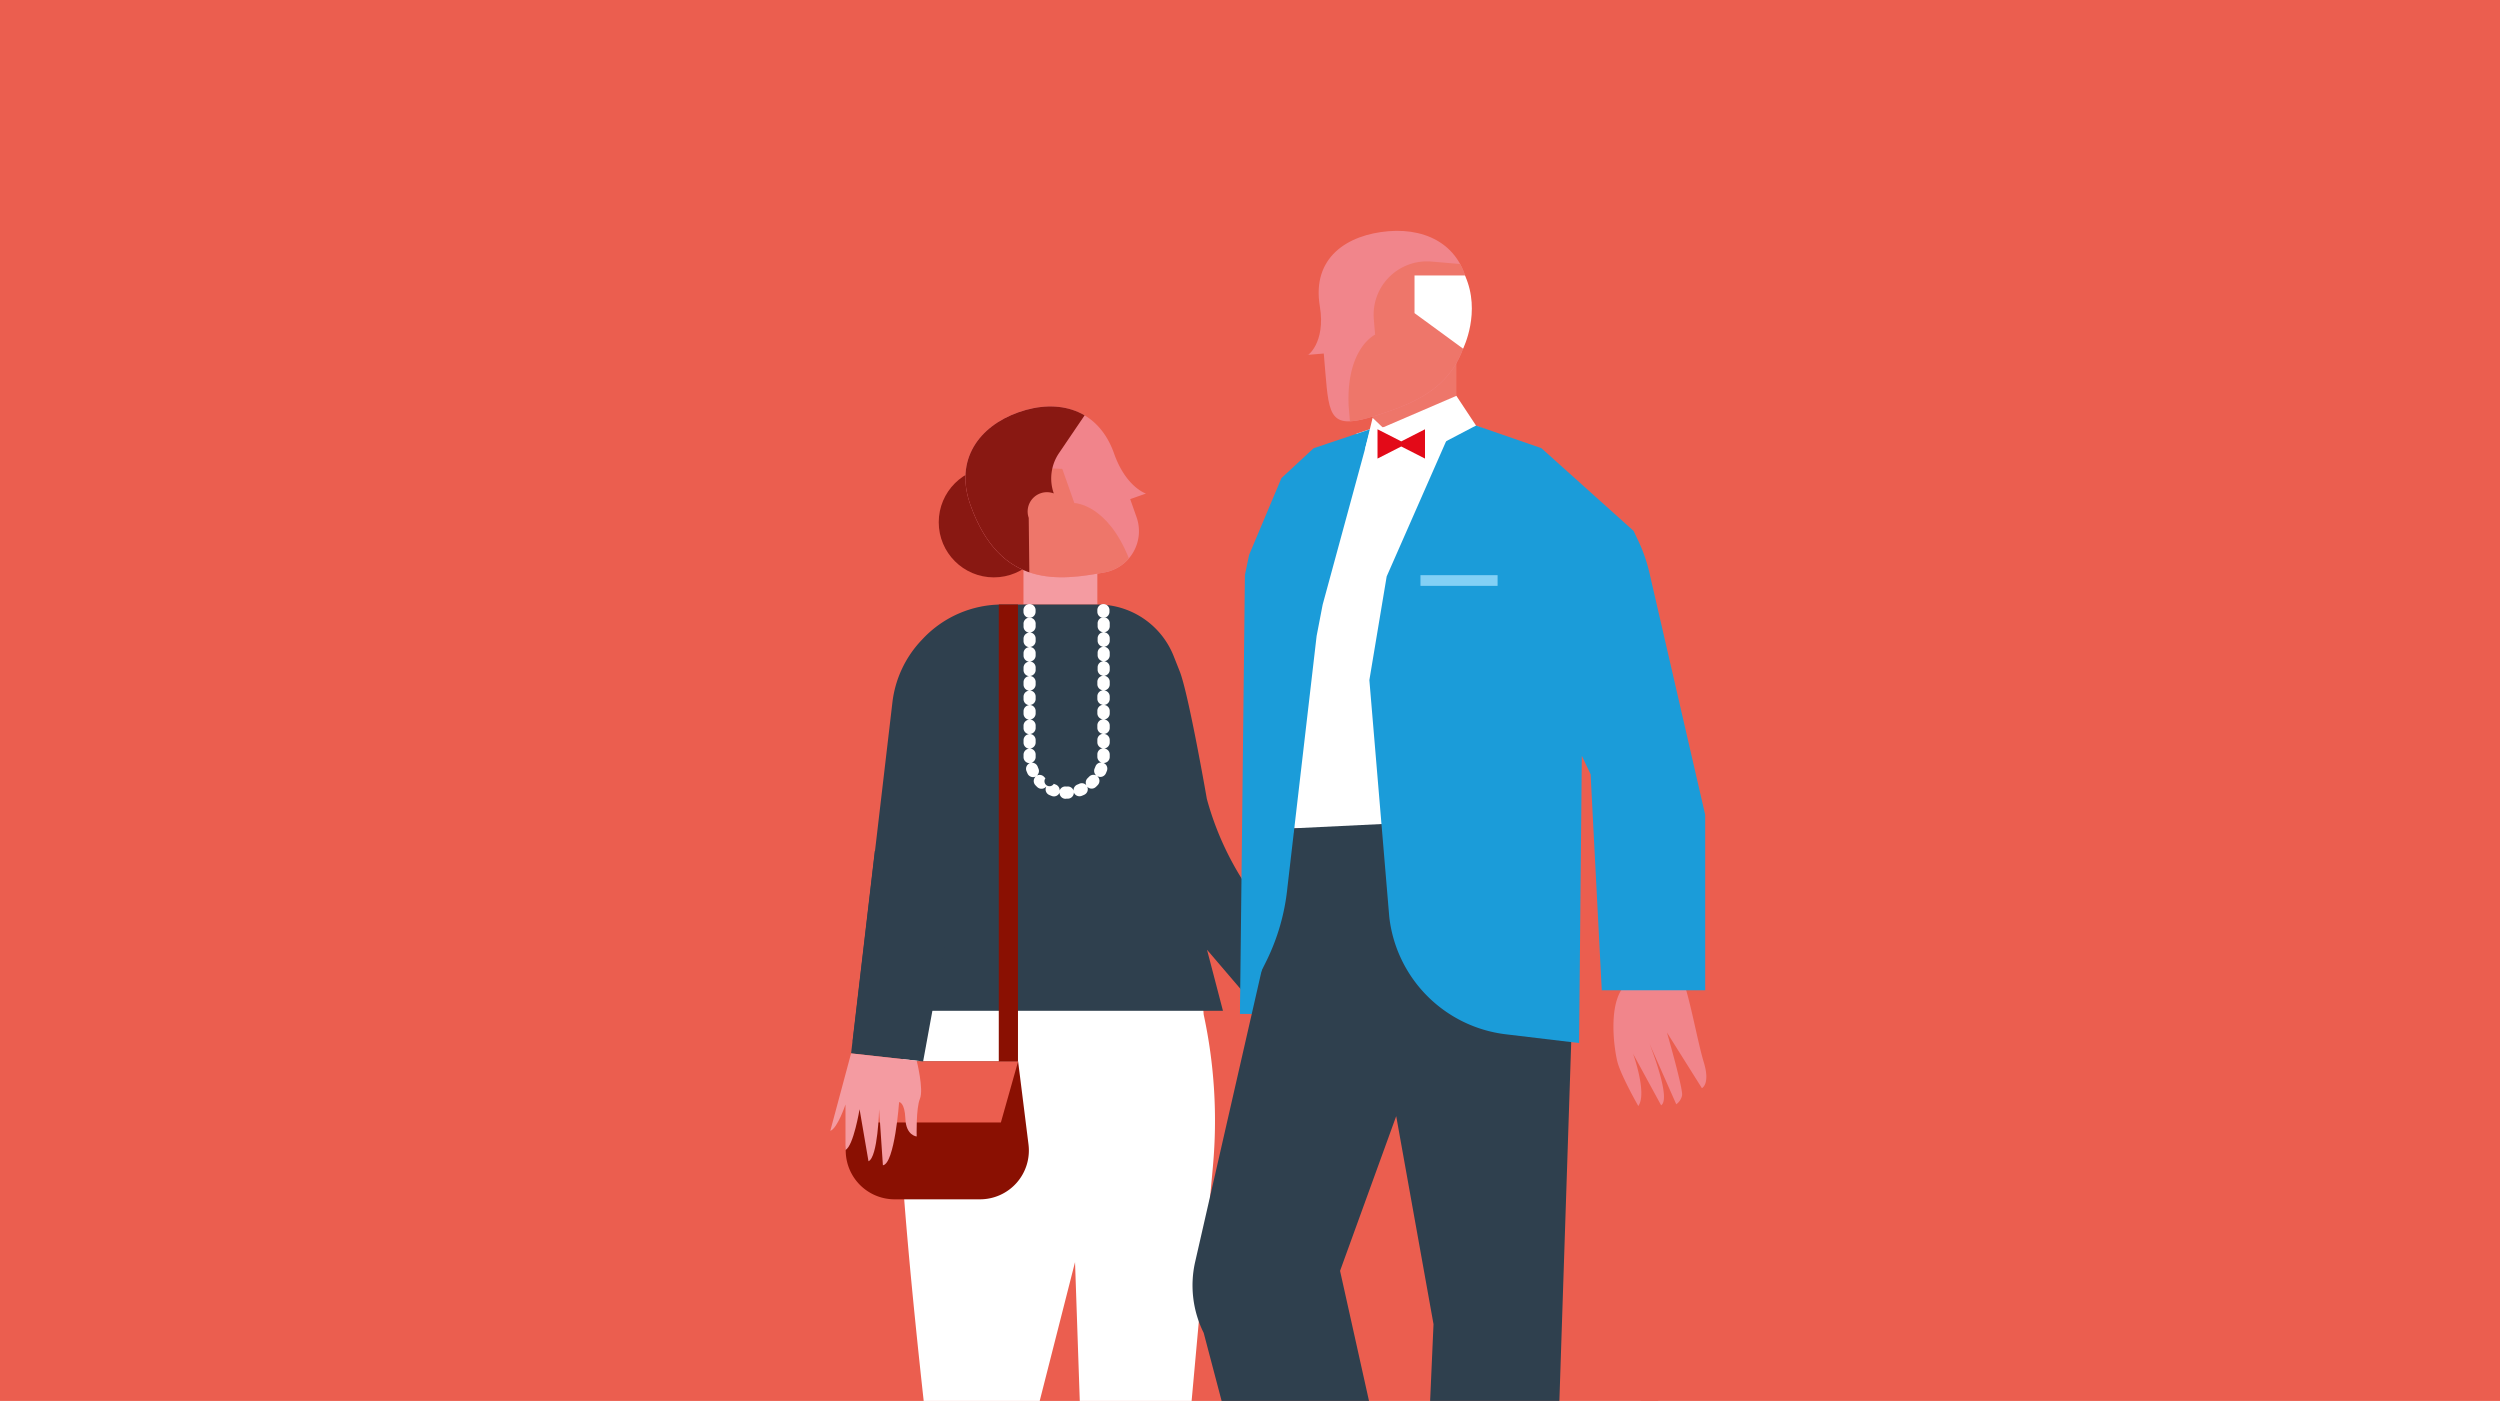
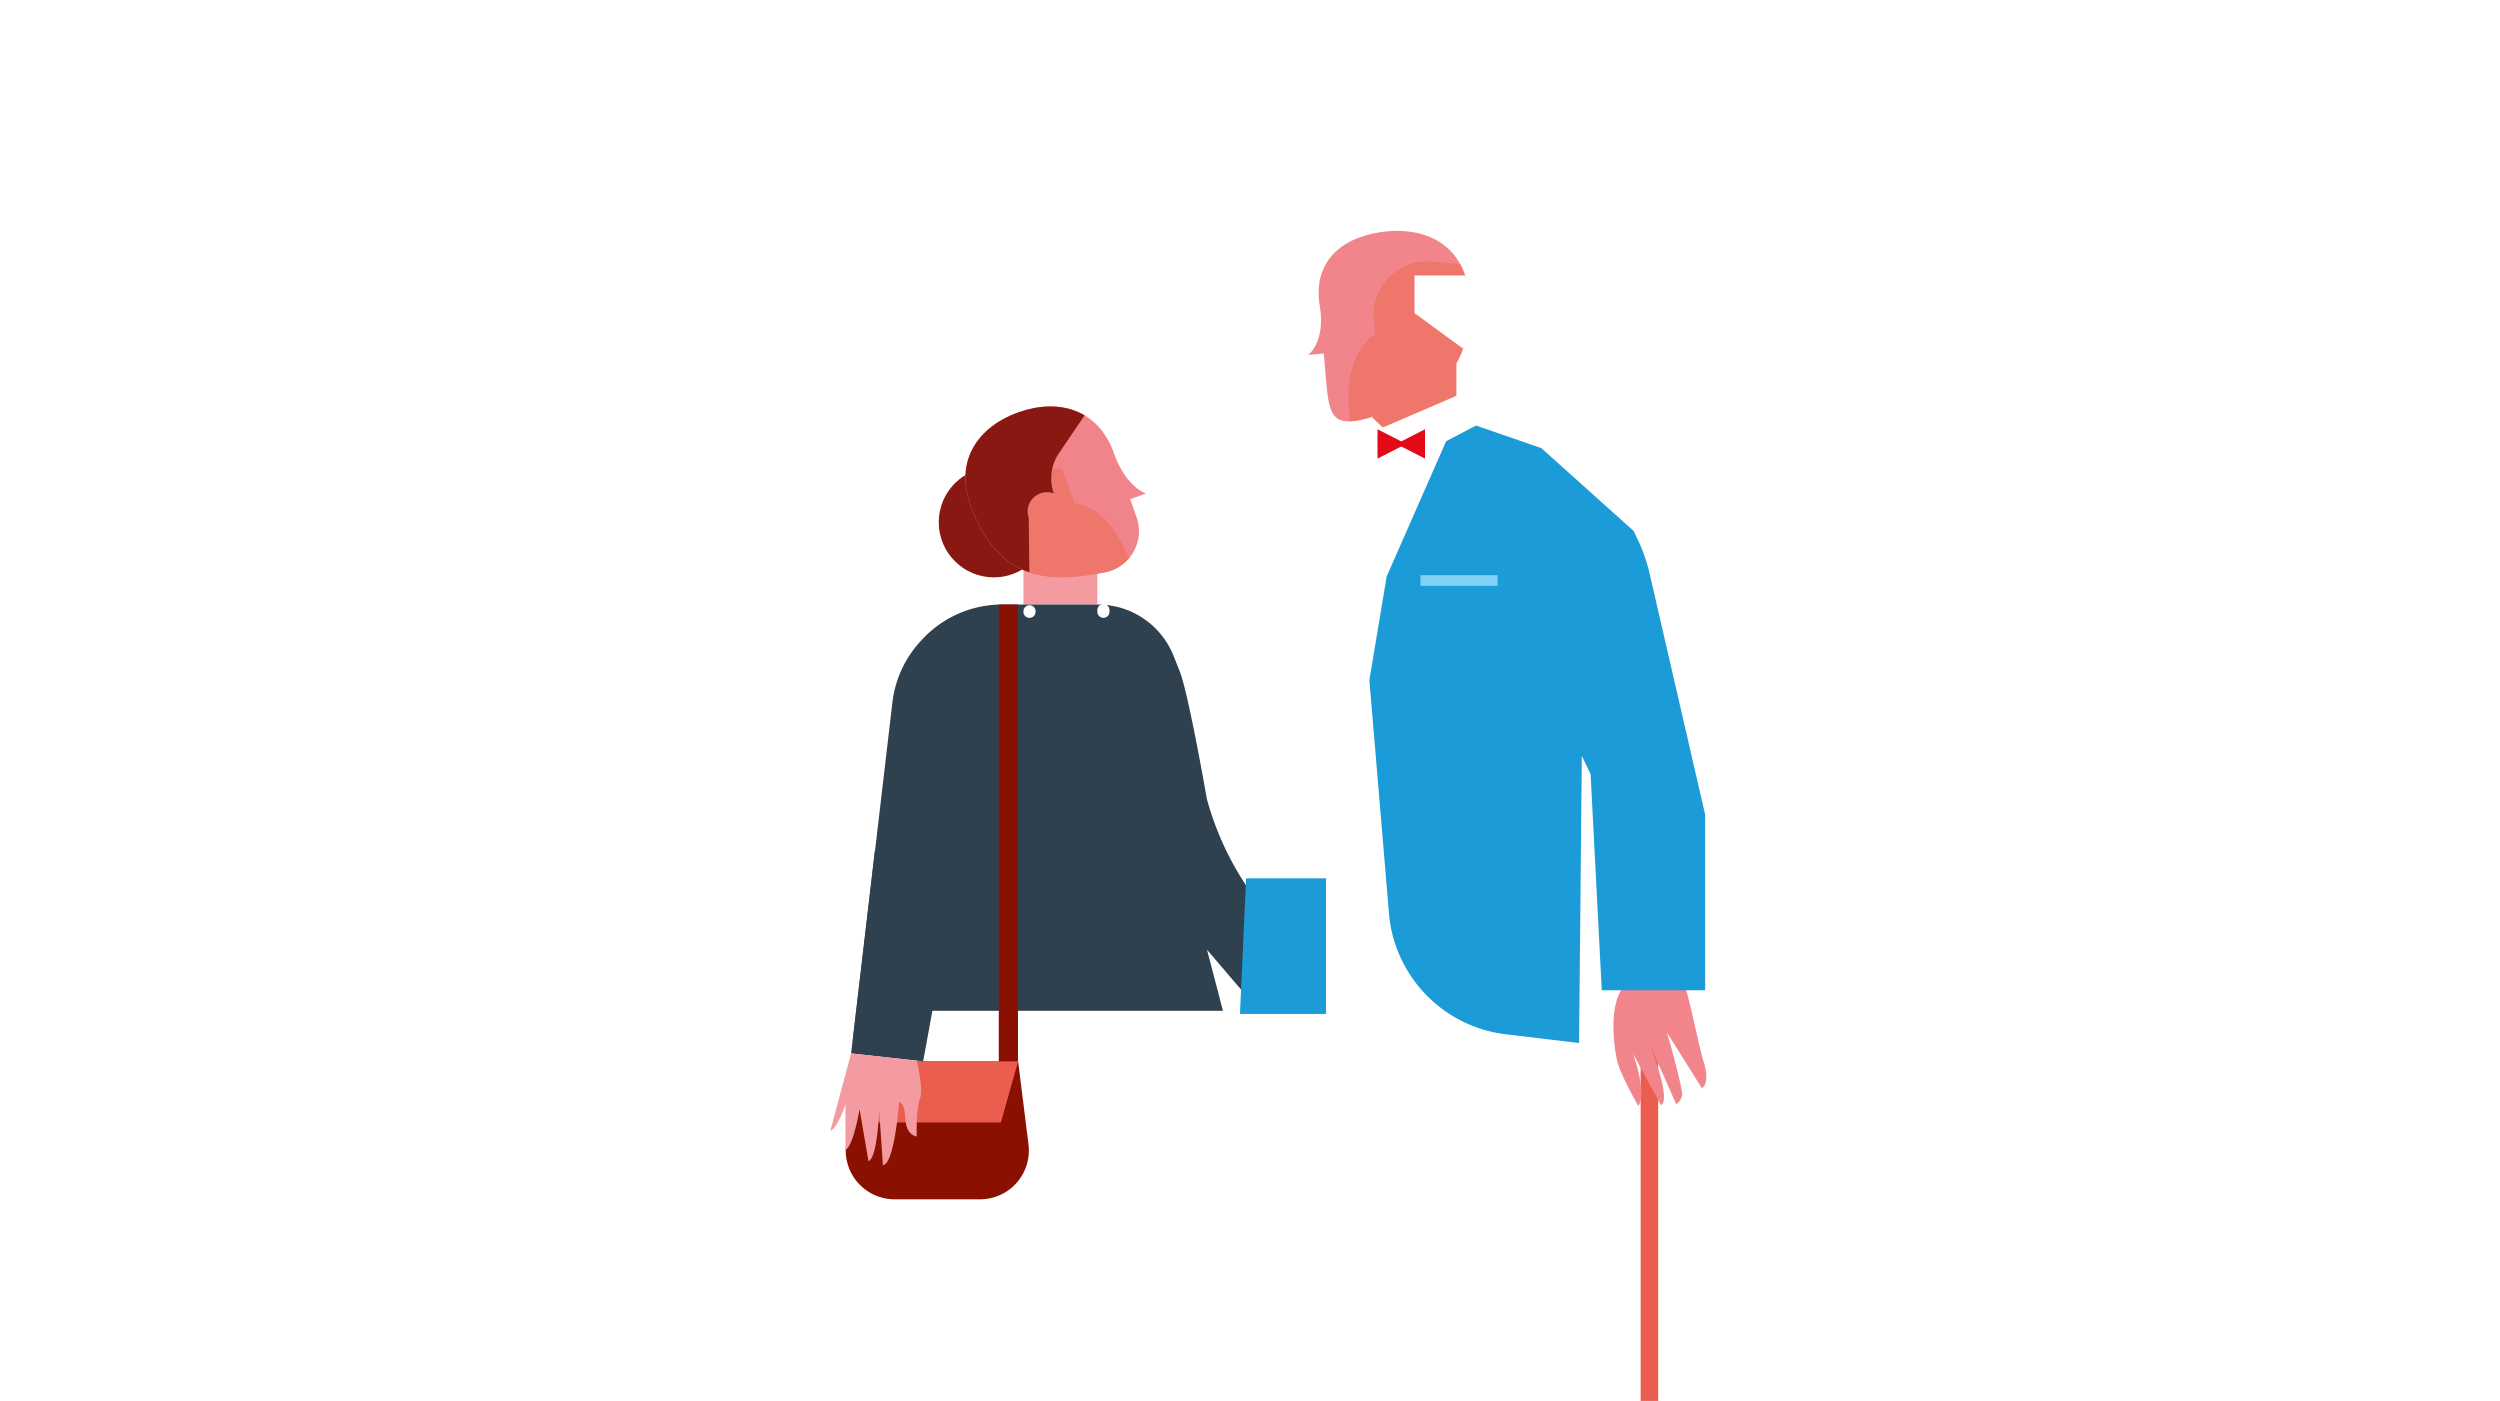
<svg xmlns="http://www.w3.org/2000/svg" id="Ebene_1" data-name="Ebene 1" viewBox="0 0 737 413">
  <defs>
    <style>.cls-1{fill:#eb5e4f;}.cls-2{fill:#f1848b;}.cls-3{fill:#f1858b;}.cls-4{clip-path:url(#clip-path);}.cls-5{fill:#891812;}.cls-6{fill:#fff;}.cls-7{fill:#f49ba1;}.cls-8{clip-path:url(#clip-path-2);}.cls-9{fill:#ee766a;}.cls-10{fill:#2f404e;}.cls-11{fill:#8a1002;}.cls-12{fill:#1b9cd9;}.cls-13{clip-path:url(#clip-path-3);}.cls-14{fill:#e30a18;}.cls-15{fill:#83d0f5;}</style>
    <clipPath id="clip-path">
      <rect class="cls-1" width="737" height="413" />
    </clipPath>
    <clipPath id="clip-path-2">
      <path class="cls-2" d="M300.29,121.53c11.71-4.13,23.5-1,28.14,12.17,3.51,9.94,9.4,11.8,9.4,11.8l-4.65,1.64,1.85,5.25a12.36,12.36,0,0,1-9.23,16.32c-13.13,2.4-30.91,5.07-39.77-20C281.39,135.53,288.58,125.67,300.29,121.53Z" />
    </clipPath>
    <clipPath id="clip-path-3">
      <path class="cls-3" d="M409.33,68.16c-12.11,1-22.67,7.71-20.24,22.16,1.82,10.82-3.87,14.89-3.65,14.3l4.81-.4.45,5.42c1.13,13.57,1.56,17.16,14.95,12.87,12.44-4,29.46-9.87,27.3-35.85C431.82,73.08,421.44,67.16,409.33,68.16Z" />
    </clipPath>
  </defs>
-   <rect class="cls-1" width="737" height="413" />
  <g class="cls-4">
    <circle class="cls-5" cx="292.99" cy="153.96" r="16.25" />
    <path class="cls-6" d="M353.44,279.42l1.4,19.65a148.24,148.24,0,0,1,2.74,44.64l-7,77.09v49.27H320.27l-3.35-98-24.95,98H264.32s8.61-50.54,8.61-51.31c0-.51-5.55-48.16-7.31-79-1-17-1.3-41,13.54-60.37h74.28Z" />
    <rect class="cls-7" x="301.72" y="159.26" width="21.78" height="18.95" transform="translate(625.22 337.47) rotate(180)" />
    <path class="cls-2" d="M300.29,121.53c11.71-4.13,23.5-1,28.14,12.17,3.51,9.94,9.4,11.8,9.4,11.8l-4.65,1.64,1.85,5.25a12.36,12.36,0,0,1-9.23,16.32c-13.13,2.4-30.91,5.07-39.77-20C281.39,135.53,288.58,125.67,300.29,121.53Z" />
    <g class="cls-8">
      <path class="cls-9" d="M313.16,138.22l3.56,10.08s9.66.17,16.08,16.32l3,8.36-27.39,9.67-16-45.24Z" />
      <path class="cls-5" d="M329.15,120.9l-7-2-9.95,14.67a13.28,13.28,0,0,0-1.54,11.9h0a5.69,5.69,0,0,0-7.39,7.2l.18,16.09L292.22,200,264.66,121.9l47-16.61L332,115Z" />
    </g>
    <path class="cls-10" d="M263.08,207.08a32.09,32.09,0,0,1,8.52-18.28l.47-.5a32.11,32.11,0,0,1,23.37-10.09h28.14A24.08,24.08,0,0,1,346,193.42l1.78,4.49c2.62,6.6,8,37.61,8,37.61A88.17,88.17,0,0,0,372,267.41l16.22,20.2-17,10.38-15.39-18,4.7,18h-86l-1.93,11.32L251.37,307Z" />
    <path class="cls-11" d="M263.73,353.56h25.18a14.4,14.4,0,0,0,14.29-16.19l-3.06-24.47H252.49l-3.06,24.47A14.41,14.41,0,0,0,263.73,353.56Z" />
    <polygon class="cls-1" points="257.57 330.9 295.06 330.9 300.14 312.9 252.49 312.9 257.57 330.9" />
    <rect class="cls-11" x="294.44" y="178.21" width="5.66" height="134.69" />
    <polygon class="cls-10" points="257.9 250.85 250.9 310.54 272.14 312.9 282.92 253.97 257.9 250.85" />
    <path class="cls-7" d="M270.24,312.69s2.13,8.42.95,11.25-.95,11.09-.95,11.09-3.13-.23-3.33-5.19-1.85-4.95-1.85-4.95-1.3,18.17-4.78,18.64L259.16,327s-.35,14.16-3.13,15.34L253.4,327s-1.79,10.86-4.15,12V325.6s-2.36,7.07-4.48,7.78l6.13-22.84Z" />
    <path class="cls-6" d="M325.28,182.14a1.79,1.79,0,0,0,1.79-1.79V180a1.79,1.79,0,1,0-3.57,0v.35A1.79,1.79,0,0,0,325.28,182.14Z" />
-     <path class="cls-6" d="M314.39,235.45h.46a1.79,1.79,0,0,0,1.72-1.85s0-.05,0-.07l0,.09a1.79,1.79,0,0,0,2.31,1c.25-.1.51-.2.75-.32a1.78,1.78,0,0,0,.89-2.36l0-.07,0,.05a1.78,1.78,0,0,0,2.52.09q.31-.28.6-.6a1.78,1.78,0,0,0-.09-2.52l-.06-.05.07,0A1.78,1.78,0,0,0,326,228c.12-.25.22-.51.32-.77a1.79,1.79,0,0,0-1-2.3l-.09,0h.14a1.79,1.79,0,0,0,1.78-1.73v-.77a1.78,1.78,0,0,0-1.66-1.78,1.79,1.79,0,0,0,1.66-1.78v-.72a1.79,1.79,0,0,0-1.66-1.78,1.78,1.78,0,0,0,1.66-1.78v-.71a1.78,1.78,0,0,0-1.66-1.78,1.79,1.79,0,0,0,1.66-1.79v-.71a1.79,1.79,0,0,0-1.66-1.78,1.78,1.78,0,0,0,1.66-1.78v-.71a1.79,1.79,0,0,0-1.66-1.79,1.78,1.78,0,0,0,1.66-1.78V201a1.78,1.78,0,0,0-1.66-1.78,1.78,1.78,0,0,0,1.66-1.78v-.72a1.79,1.79,0,0,0-1.66-1.78,1.78,1.78,0,0,0,1.66-1.78v-.71a1.78,1.78,0,0,0-1.67-1.78,1.79,1.79,0,0,0,1.67-1.78v-.72a1.79,1.79,0,0,0-1.66-1.78,1.78,1.78,0,0,0,1.66-1.78v-.71a1.79,1.79,0,1,0-3.57,0v.71a1.78,1.78,0,0,0,1.66,1.78,1.79,1.79,0,0,0-1.66,1.78v.72a1.79,1.79,0,0,0,1.67,1.78,1.78,1.78,0,0,0-1.67,1.78v.71a1.78,1.78,0,0,0,1.66,1.78,1.79,1.79,0,0,0-1.66,1.78v.72a1.78,1.78,0,0,0,1.66,1.78A1.78,1.78,0,0,0,323.5,201v.71a1.78,1.78,0,0,0,1.66,1.78,1.79,1.79,0,0,0-1.66,1.79V206a1.78,1.78,0,0,0,1.66,1.78,1.79,1.79,0,0,0-1.66,1.78v.71a1.79,1.79,0,0,0,1.66,1.79,1.78,1.78,0,0,0-1.66,1.78v.71a1.78,1.78,0,0,0,1.66,1.78,1.79,1.79,0,0,0-1.66,1.78v.72a1.79,1.79,0,0,0,1.66,1.78,1.78,1.78,0,0,0-1.66,1.78v.65a1.78,1.78,0,0,0,1.25,1.76,1.75,1.75,0,0,0-1.81,1.16c-.07.18-.15.37-.23.55a1.78,1.78,0,0,0,.46,2.09,1.78,1.78,0,0,0-2.11.38l-.41.41a1.79,1.79,0,0,0-.38,2.12,1.77,1.77,0,0,0-2.09-.46c-.18.09-.36.16-.55.24a1.77,1.77,0,0,0-1.14,1.8,1.78,1.78,0,0,0-1.77-1.23h-.58a1.72,1.72,0,0,0-1.76,1.23,1.79,1.79,0,0,0-1.15-1.8c-.2-.07-.38-.15-.57-.23a1.48,1.48,0,1,1-2.46-1.64,4.16,4.16,0,0,1-.42-.42,1.79,1.79,0,0,0-2.11-.37,1.77,1.77,0,0,0,.45-2.08c-.08-.18-.15-.36-.22-.55a1.8,1.8,0,0,0-1.81-1.15,1.8,1.8,0,0,0,1.22-1.77v-.64a1.78,1.78,0,0,0-1.66-1.78,1.78,1.78,0,0,0,1.66-1.78v-.72a1.79,1.79,0,0,0-1.66-1.78,1.78,1.78,0,0,0,1.66-1.78v-.71a1.78,1.78,0,0,0-1.66-1.78,1.79,1.79,0,0,0,1.66-1.78v-.72a1.79,1.79,0,0,0-1.67-1.78,1.78,1.78,0,0,0,1.67-1.78v-.71a1.78,1.78,0,0,0-1.66-1.78,1.79,1.79,0,0,0,1.66-1.78v-.72a1.78,1.78,0,0,0-1.66-1.78,1.78,1.78,0,0,0,1.66-1.78v-.71a1.78,1.78,0,0,0-1.66-1.78,1.79,1.79,0,0,0,1.66-1.79v-.71a1.78,1.78,0,0,0-1.66-1.78,1.79,1.79,0,0,0,1.66-1.78v-.71a1.79,1.79,0,0,0-1.67-1.79,1.78,1.78,0,0,0,1.67-1.78V184a1.79,1.79,0,1,0-3.57,0v.71a1.78,1.78,0,0,0,1.67,1.78,1.79,1.79,0,0,0-1.67,1.79V189a1.79,1.79,0,0,0,1.66,1.78,1.78,1.78,0,0,0-1.66,1.78v.71a1.79,1.79,0,0,0,1.66,1.79,1.78,1.78,0,0,0-1.66,1.78v.71a1.78,1.78,0,0,0,1.66,1.78,1.78,1.78,0,0,0-1.66,1.78v.72a1.79,1.79,0,0,0,1.66,1.78,1.78,1.78,0,0,0-1.66,1.78v.71a1.78,1.78,0,0,0,1.67,1.78,1.79,1.79,0,0,0-1.67,1.78v.72a1.79,1.79,0,0,0,1.66,1.78,1.78,1.78,0,0,0-1.66,1.78v.71a1.78,1.78,0,0,0,1.66,1.78,1.79,1.79,0,0,0-1.66,1.78v.72a1.78,1.78,0,0,0,1.66,1.78,1.78,1.78,0,0,0-1.66,1.78v.32c0,.16,0,.31,0,.47a1.8,1.8,0,0,0,1.86,1.71h.06l-.06,0a1.78,1.78,0,0,0-1,2.3c.1.26.21.51.32.76a1.79,1.79,0,0,0,2.37.89l.07,0-.05,0a1.79,1.79,0,0,0-.08,2.53c.19.2.38.4.59.59a1.79,1.79,0,0,0,2.52-.1l.06-.06,0,.09a1.78,1.78,0,0,0,.91,2.36c.24.11.5.21.75.31a1.79,1.79,0,0,0,2.3-1l0-.08v.07a1.77,1.77,0,0,0,1.72,1.84Z" />
-     <path class="cls-6" d="M303.51,182.14a1.79,1.79,0,0,0,1.78-1.79V180a1.79,1.79,0,1,0-3.57,0v.35A1.79,1.79,0,0,0,303.51,182.14Z" />
+     <path class="cls-6" d="M303.51,182.14a1.79,1.79,0,0,0,1.78-1.79a1.79,1.79,0,1,0-3.57,0v.35A1.79,1.79,0,0,0,303.51,182.14Z" />
    <rect class="cls-1" x="483.66" y="306.2" width="5.18" height="184.46" />
    <path class="cls-3" d="M495.5,287.45c2.37,4.83,4.77,19.09,6.79,25.75,1.95,6.43-.57,7.59-.57,7.59l-10.3-16.4s4.85,16.82,4.45,18.57a4.33,4.33,0,0,1-1.71,2.58l-7.91-17.9s6.57,16.24,3.45,18.2l-8.26-15.17s4.22,11.69,1.53,15.38c0,0-5.1-8.93-6.15-13s-3.26-19.87,3.75-23.71a40.39,40.39,0,0,0,10.53-7.92Z" />
    <polygon class="cls-12" points="390.91 258.93 367.35 258.93 365.54 298.9 390.91 298.9 390.91 258.93" />
    <rect class="cls-9" x="404.65" y="106.02" width="24.69" height="22.01" />
    <path class="cls-3" d="M409.33,68.16c-12.11,1-22.67,7.71-20.24,22.16,1.82,10.82-3.87,14.89-3.65,14.3l4.81-.4.45,5.42c1.13,13.57,1.56,17.16,14.95,12.87,12.44-4,29.46-9.87,27.3-35.85C431.82,73.08,421.44,67.16,409.33,68.16Z" />
    <g class="cls-13">
      <path class="cls-9" d="M405,94.08l.38,4.57s-8.55,4-7.8,21l.72,8.65L438.65,125l-3.9-46.8L422,77.11A15.72,15.72,0,0,0,405,94.08Z" />
    </g>
    <path class="cls-6" d="M378.35,158l.29-3.22,21.29-26.95,4.07-1.36,25.34-3.32,18.78,7.7,17.53,12.82-7.95,17s-5.26,44.41-4.85,44.69,1.89,38.81,1.89,38.81H381.53L378.35,190Z" />
-     <path class="cls-10" d="M463.3,240.2q1.36,21.12.71,42.3l-6.26,189.83-38.66-2.54,3.51-79.42-11-61.33-16.55,45.61,20.66,92.86-41.41-.73-19.45-73.84a31.4,31.4,0,0,1-2.59-20.62l29.25-128.14Z" />
-     <path class="cls-12" d="M404,126.51l-14.08,51.74-1.78,9.24-8.63,74.32a63.07,63.07,0,0,1-6.31,21.77l-7.66,15.32L367,169.52l1.23-5.92,9.54-22.66,9.48-8.8Z" />
    <path class="cls-12" d="M408.79,169.94l20.55-46.75,5.79,2.26,19.27,6.67,27.19,24.4,1.37,2.89a47,47,0,0,1,3.32,9.57l16.41,71.22v51.74H472.2l-3.29-63.69-2.59-5.45-.81,84.69-21.59-2.58a39.28,39.28,0,0,1-34.37-34.69l-5.86-69.73Z" />
    <polygon class="cls-6" points="429.34 116.69 407.64 126.03 404.65 123.19 402.36 132.54 407.19 128.02 413.11 137 435.13 125.45 429.34 116.69" />
    <polygon class="cls-14" points="406.09 126.55 413.09 130.12 420.09 126.55 420.09 135.19 413.09 131.62 406.09 135.19 406.09 126.55" />
    <path class="cls-6" d="M431.86,81.2H417V92.31l14.31,10.47S436.75,92,431.86,81.2Z" />
    <rect class="cls-15" x="418.74" y="169.56" width="22.74" height="3.15" transform="translate(860.23 342.27) rotate(180)" />
  </g>
</svg>